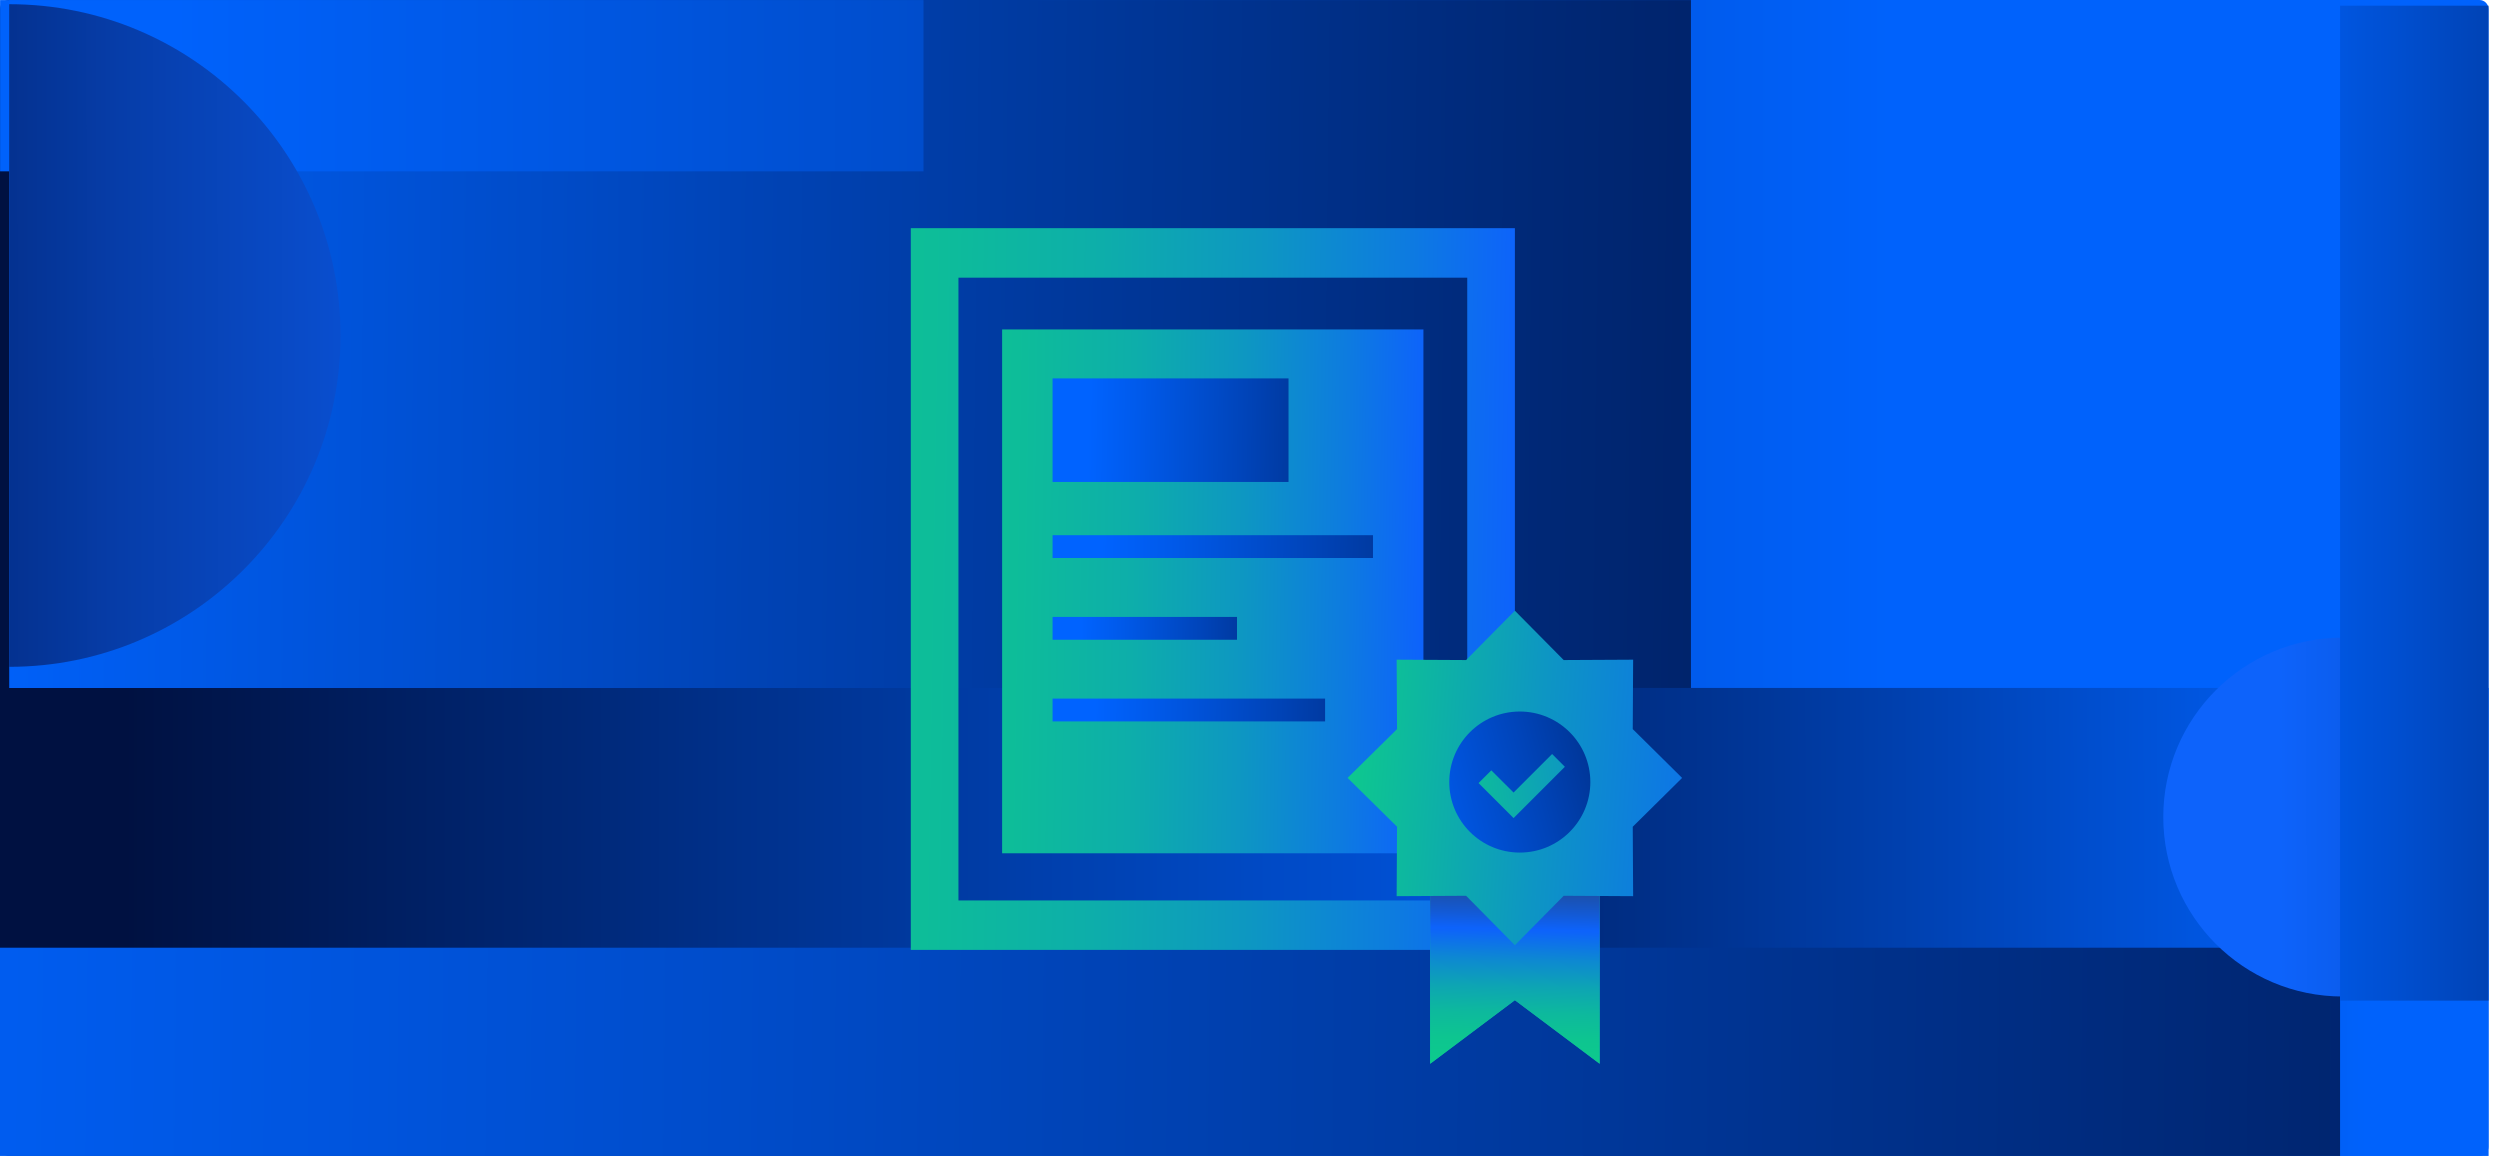
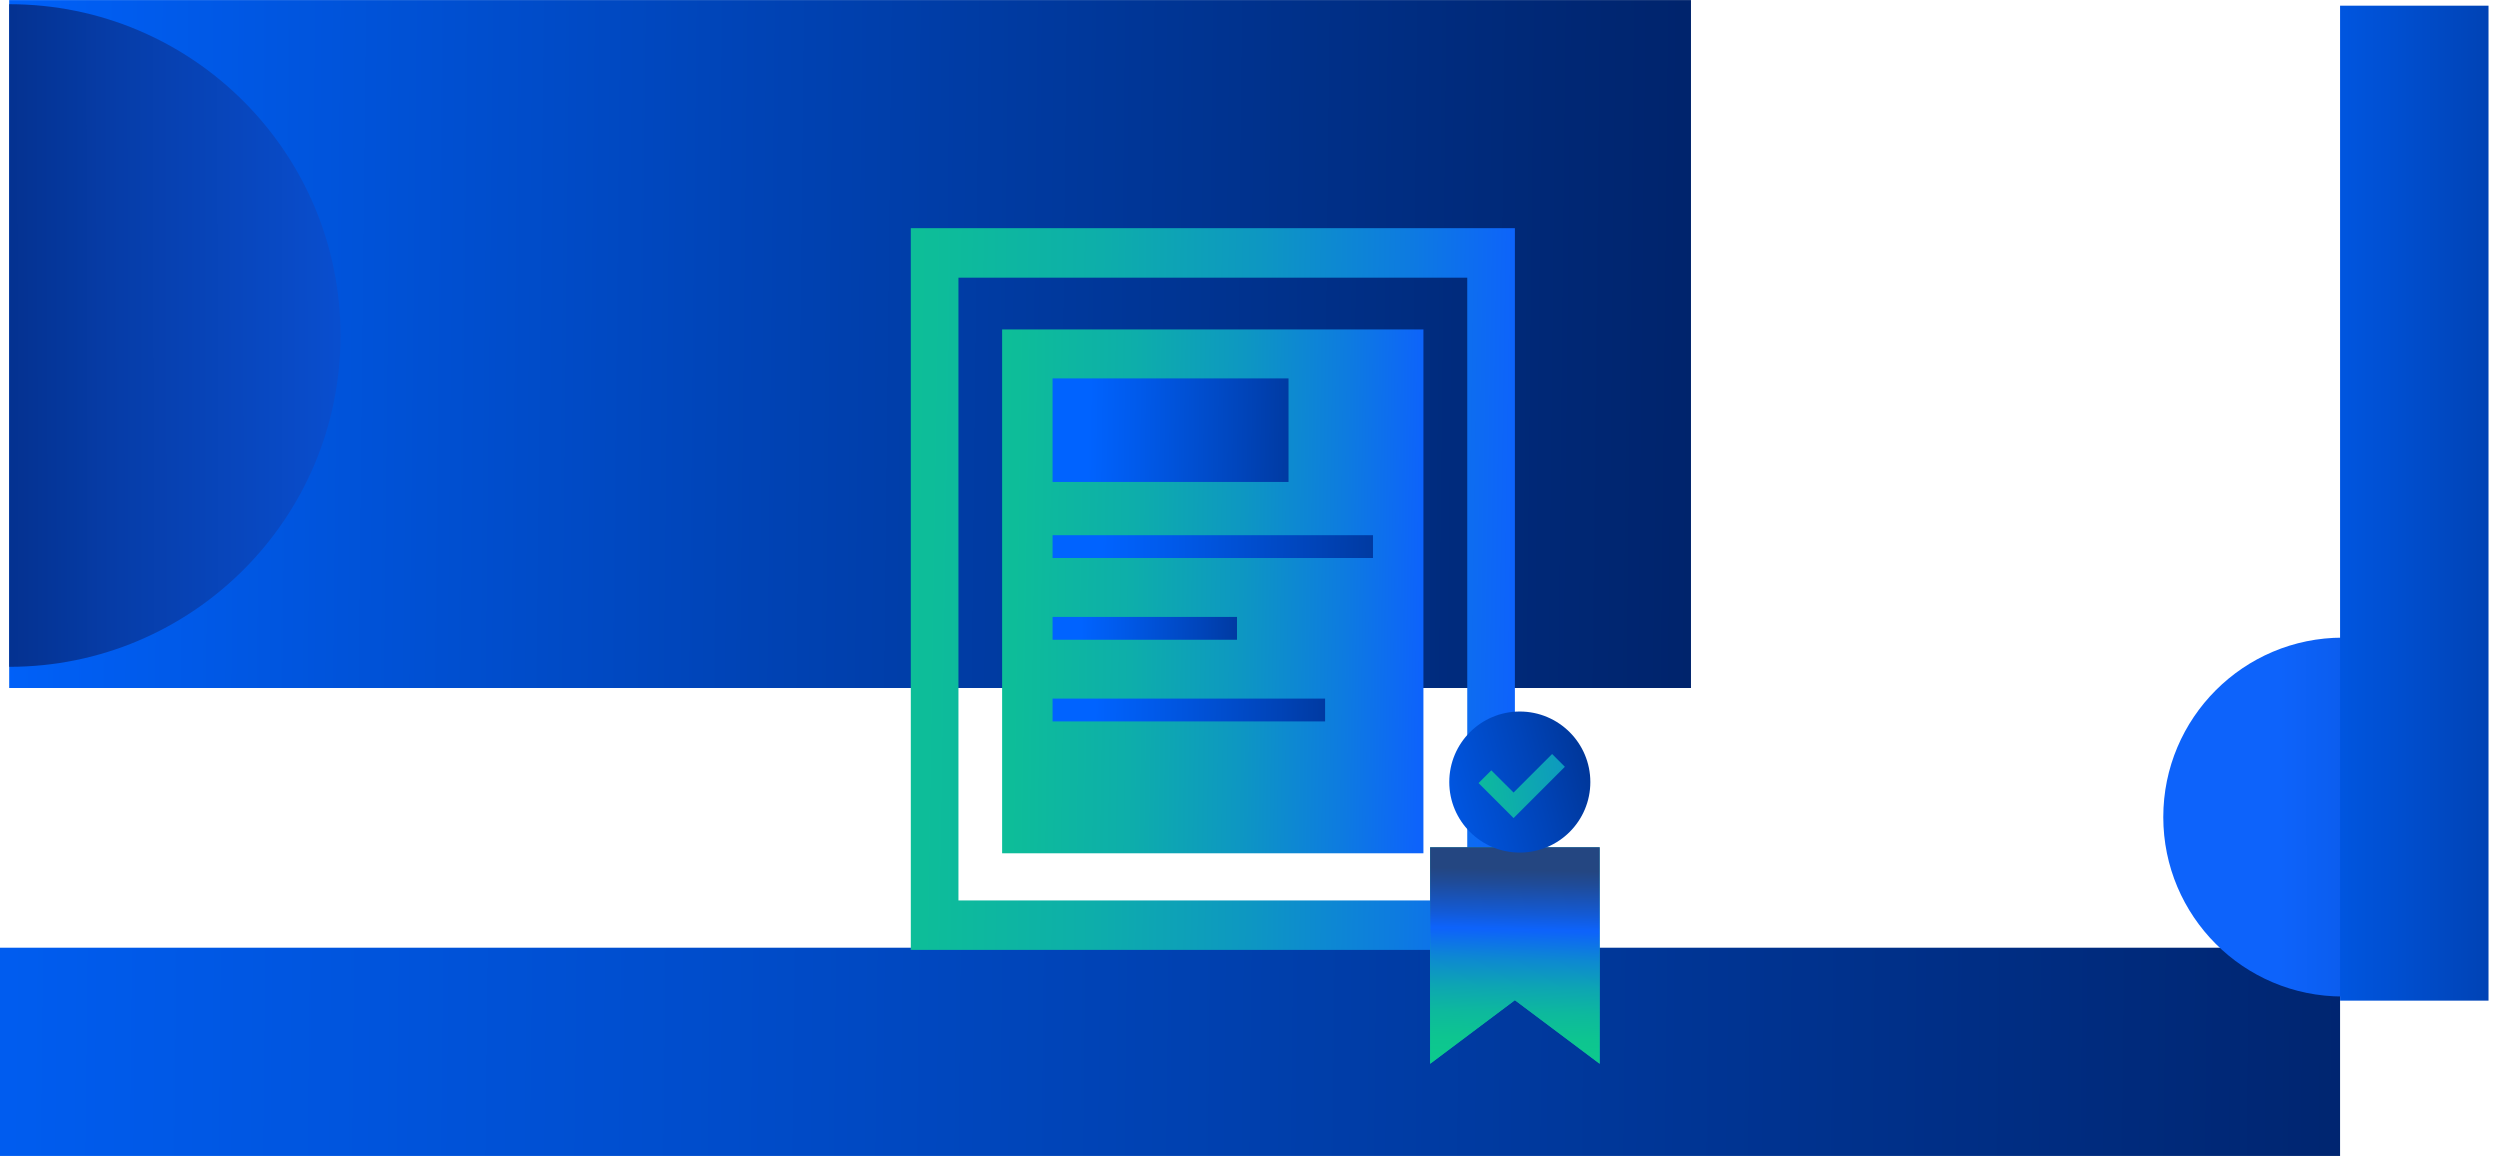
<svg xmlns="http://www.w3.org/2000/svg" width="179" height="83" viewBox="0 0 179 83" fill="none">
-   <path d="M0.652 82.766L177.526 82.766C177.886 82.766 178.178 82.474 178.178 82.114V0.652C178.178 0.292 177.886 3.05176e-05 177.526 3.05176e-05L0.652 3.05176e-05C0.292 3.05176e-05 1.52588e-05 0.292 1.52588e-05 0.652V82.114C1.52588e-05 82.474 0.292 82.766 0.652 82.766Z" fill="url(#paint0_linear_2936_418)" />
  <path d="M0.658 49.261L121.074 49.261V0.006L0.658 0.006V49.261Z" fill="url(#paint1_linear_2936_418)" />
-   <path d="M0.006 12.268L66.122 12.268V0.006L0.006 0.006V12.268Z" fill="url(#paint2_linear_2936_418)" />
-   <path d="M113.366 82.766L178.184 82.766V49.256L113.366 49.256V82.766Z" fill="url(#paint3_linear_2936_418)" />
  <path d="M-1.52588e-05 82.766L167.549 82.766V67.856L-1.52588e-05 67.856V82.766Z" fill="url(#paint4_linear_2936_418)" />
  <path d="M0.658 47.745C13.756 47.745 24.38 37.127 24.38 24.023C24.38 10.919 13.762 0.301 0.658 0.301V47.745Z" fill="url(#paint5_linear_2936_418)" />
  <path d="M167.738 45.655C160.643 45.655 154.891 51.407 154.891 58.503C154.891 65.598 160.643 71.35 167.738 71.35V45.655Z" fill="url(#paint6_linear_2936_418)" />
  <path d="M167.549 71.646H178.178V0.407H167.549V71.646Z" fill="url(#paint7_linear_2936_418)" />
  <path d="M65.214 16.337V68.012H108.466V16.337H65.214ZM105.055 64.472H68.625V19.882H105.055V64.472Z" fill="url(#paint8_linear_2936_418)" />
  <path d="M101.917 23.588H71.752V61.095H101.917V23.588Z" fill="url(#paint9_linear_2936_418)" />
  <path d="M98.305 38.32H75.364V39.953H98.305V38.32Z" fill="url(#paint10_linear_2936_418)" />
  <path d="M88.568 44.172H75.364V45.806H88.568V44.172Z" fill="url(#paint11_linear_2936_418)" />
  <path d="M94.877 50.019H75.364V51.653H94.877V50.019Z" fill="url(#paint12_linear_2936_418)" />
  <path d="M92.258 27.094H75.364V34.508H92.258V27.094Z" fill="url(#paint13_linear_2936_418)" />
  <path d="M114.536 76.166L108.466 71.612L102.397 76.166V60.665H114.536V76.166Z" fill="url(#paint14_linear_2936_418)" />
  <path d="M114.536 76.166L108.466 71.612L102.397 76.166V60.665H114.536V76.166Z" fill="url(#paint15_linear_2936_418)" />
-   <path d="M108.466 43.727L111.961 47.26L116.933 47.233L116.905 52.204L120.439 55.699L116.905 59.194L116.933 64.166L111.961 64.138L108.466 67.677L104.972 64.138L100 64.166L100.028 59.194L96.488 55.699L100.028 52.204L100 47.233L104.972 47.26L108.466 43.727Z" fill="url(#paint16_linear_2936_418)" />
  <path d="M108.818 61.044C111.607 61.044 113.868 58.783 113.868 55.995C113.868 53.206 111.607 50.945 108.818 50.945C106.029 50.945 103.768 53.206 103.768 55.995C103.768 58.783 106.029 61.044 108.818 61.044Z" fill="url(#paint17_linear_2936_418)" />
  <path d="M108.372 58.575L105.864 56.067L106.778 55.158L108.372 56.747L111.131 53.988L112.045 54.902L108.372 58.575Z" fill="url(#paint18_linear_2936_418)" />
  <defs>
    <linearGradient id="paint0_linear_2936_418" x1="178.178" y1="41.386" x2="0.006" y2="41.386" gradientUnits="userSpaceOnUse">
      <stop offset="0.24" stop-color="#0062FC" />
      <stop offset="0.32" stop-color="#005BED" />
      <stop offset="0.48" stop-color="#004BC8" />
      <stop offset="0.7" stop-color="#00318C" />
      <stop offset="0.95" stop-color="#001141" />
    </linearGradient>
    <linearGradient id="paint1_linear_2936_418" x1="190.808" y1="26.074" x2="-106.237" y2="22.78" gradientUnits="userSpaceOnUse">
      <stop offset="0.05" stop-color="#001141" />
      <stop offset="0.13" stop-color="#00174F" />
      <stop offset="0.27" stop-color="#002876" />
      <stop offset="0.46" stop-color="#0043B5" />
      <stop offset="0.65" stop-color="#0062FC" />
    </linearGradient>
    <linearGradient id="paint2_linear_2936_418" x1="320.784" y1="6.137" x2="-153.503" y2="6.137" gradientUnits="userSpaceOnUse">
      <stop offset="0.17" stop-color="#001141" />
      <stop offset="0.24" stop-color="#001955" />
      <stop offset="0.38" stop-color="#00308A" />
      <stop offset="0.58" stop-color="#0055DE" />
      <stop offset="0.65" stop-color="#0062FC" />
    </linearGradient>
    <linearGradient id="paint3_linear_2936_418" x1="225.472" y1="65.777" x2="65.32" y2="66.228" gradientUnits="userSpaceOnUse">
      <stop offset="0.35" stop-color="#0062FC" />
      <stop offset="0.39" stop-color="#005BEC" />
      <stop offset="0.59" stop-color="#003BA3" />
      <stop offset="0.75" stop-color="#00246E" />
      <stop offset="0.88" stop-color="#00164D" />
      <stop offset="0.95" stop-color="#001141" />
    </linearGradient>
    <linearGradient id="paint4_linear_2936_418" x1="250.036" y1="77.158" x2="-161.808" y2="72.593" gradientUnits="userSpaceOnUse">
      <stop offset="0.05" stop-color="#001141" />
      <stop offset="0.09" stop-color="#00164D" />
      <stop offset="0.48" stop-color="#004CCA" />
      <stop offset="0.65" stop-color="#0062FC" />
    </linearGradient>
    <linearGradient id="paint5_linear_2936_418" x1="92.135" y1="23.884" x2="-49.295" y2="24.107" gradientUnits="userSpaceOnUse">
      <stop offset="0.32" stop-color="#0D63FB" />
      <stop offset="0.37" stop-color="#0C5EF0" />
      <stop offset="0.46" stop-color="#0A51D5" />
      <stop offset="0.59" stop-color="#063DA9" />
      <stop offset="0.73" stop-color="#02216C" />
      <stop offset="0.79" stop-color="#001550" />
    </linearGradient>
    <linearGradient id="paint6_linear_2936_418" x1="138.715" y1="58.558" x2="215.311" y2="58.441" gradientUnits="userSpaceOnUse">
      <stop offset="0.32" stop-color="#0D63FB" />
      <stop offset="0.37" stop-color="#0C5EF0" />
      <stop offset="0.46" stop-color="#0A51D5" />
      <stop offset="0.59" stop-color="#063DA9" />
      <stop offset="0.73" stop-color="#02216C" />
      <stop offset="0.79" stop-color="#001550" />
    </linearGradient>
    <linearGradient id="paint7_linear_2936_418" x1="209.754" y1="36.029" x2="133.509" y2="36.029" gradientUnits="userSpaceOnUse">
      <stop offset="0.05" stop-color="#001141" />
      <stop offset="0.09" stop-color="#00164D" />
      <stop offset="0.48" stop-color="#004CCA" />
      <stop offset="0.65" stop-color="#0062FC" />
    </linearGradient>
    <linearGradient id="paint8_linear_2936_418" x1="37.428" y1="41.408" x2="108.21" y2="42.506" gradientUnits="userSpaceOnUse">
      <stop stop-color="#0DCA8C" />
      <stop offset="0.23" stop-color="#0DC78F" />
      <stop offset="0.41" stop-color="#0DBD99" />
      <stop offset="0.58" stop-color="#0DAEAA" />
      <stop offset="0.74" stop-color="#0D97C2" />
      <stop offset="0.89" stop-color="#0D7BE0" />
      <stop offset="1" stop-color="#0D63FB" />
    </linearGradient>
    <linearGradient id="paint9_linear_2936_418" x1="52.355" y1="41.809" x2="101.75" y2="42.573" gradientUnits="userSpaceOnUse">
      <stop stop-color="#0DCA8C" />
      <stop offset="0.23" stop-color="#0DC78F" />
      <stop offset="0.41" stop-color="#0DBD99" />
      <stop offset="0.58" stop-color="#0DAEAA" />
      <stop offset="0.74" stop-color="#0D97C2" />
      <stop offset="0.89" stop-color="#0D7BE0" />
      <stop offset="1" stop-color="#0D63FB" />
    </linearGradient>
    <linearGradient id="paint10_linear_2936_418" x1="78.15" y1="39.005" x2="115.055" y2="39.574" gradientUnits="userSpaceOnUse">
      <stop offset="0.02" stop-color="#0063FF" />
      <stop offset="0.15" stop-color="#005AEB" />
      <stop offset="0.43" stop-color="#0044B9" />
      <stop offset="0.83" stop-color="#002269" />
      <stop offset="1" stop-color="#001244" />
    </linearGradient>
    <linearGradient id="paint11_linear_2936_418" x1="76.963" y1="44.908" x2="98.216" y2="45.237" gradientUnits="userSpaceOnUse">
      <stop offset="0.02" stop-color="#0063FF" />
      <stop offset="0.15" stop-color="#005AEB" />
      <stop offset="0.43" stop-color="#0044B9" />
      <stop offset="0.83" stop-color="#002269" />
      <stop offset="1" stop-color="#001244" />
    </linearGradient>
    <linearGradient id="paint12_linear_2936_418" x1="77.732" y1="50.722" x2="109.124" y2="51.207" gradientUnits="userSpaceOnUse">
      <stop offset="0.02" stop-color="#0063FF" />
      <stop offset="0.15" stop-color="#005AEB" />
      <stop offset="0.43" stop-color="#0044B9" />
      <stop offset="0.83" stop-color="#002269" />
      <stop offset="1" stop-color="#001244" />
    </linearGradient>
    <linearGradient id="paint13_linear_2936_418" x1="77.381" y1="30.706" x2="104.704" y2="31.124" gradientUnits="userSpaceOnUse">
      <stop offset="0.02" stop-color="#0063FF" />
      <stop offset="0.15" stop-color="#005AEB" />
      <stop offset="0.43" stop-color="#0044B9" />
      <stop offset="0.83" stop-color="#002269" />
      <stop offset="1" stop-color="#001244" />
    </linearGradient>
    <linearGradient id="paint14_linear_2936_418" x1="88.886" y1="77.565" x2="180.915" y2="34.58" gradientUnits="userSpaceOnUse">
      <stop stop-color="#0DCA8C" />
      <stop offset="0.33" stop-color="#0D96C3" />
      <stop offset="0.61" stop-color="#0D71EB" />
      <stop offset="0.76" stop-color="#0D63FB" />
    </linearGradient>
    <linearGradient id="paint15_linear_2936_418" x1="108.283" y1="76.071" x2="108.623" y2="61.83" gradientUnits="userSpaceOnUse">
      <stop stop-color="#0DCA8C" />
      <stop offset="0.12" stop-color="#0DC590" />
      <stop offset="0.25" stop-color="#0DB99D" />
      <stop offset="0.38" stop-color="#0DA5B3" />
      <stop offset="0.52" stop-color="#0D88D2" />
      <stop offset="0.66" stop-color="#0D64F9" />
      <stop offset="0.67" stop-color="#0D63FB" />
      <stop offset="0.75" stop-color="#135AD5" />
      <stop offset="0.9" stop-color="#1F4B98" />
      <stop offset="0.97" stop-color="#244681" />
    </linearGradient>
    <linearGradient id="paint16_linear_2936_418" x1="96.198" y1="54.813" x2="138.309" y2="57.851" gradientUnits="userSpaceOnUse">
      <stop stop-color="#0DCA8C" />
      <stop offset="0.33" stop-color="#0D96C3" />
      <stop offset="0.61" stop-color="#0D71EB" />
      <stop offset="0.76" stop-color="#0D63FB" />
    </linearGradient>
    <linearGradient id="paint17_linear_2936_418" x1="91.622" y1="60.643" x2="124.491" y2="51.747" gradientUnits="userSpaceOnUse">
      <stop offset="0.22" stop-color="#0063FF" />
      <stop offset="0.33" stop-color="#005AEB" />
      <stop offset="0.55" stop-color="#0044B9" />
      <stop offset="0.86" stop-color="#002269" />
      <stop offset="1" stop-color="#001244" />
    </linearGradient>
    <linearGradient id="paint18_linear_2936_418" x1="102.965" y1="57.293" x2="132.791" y2="52.84" gradientUnits="userSpaceOnUse">
      <stop stop-color="#0DCA8C" />
      <stop offset="0.33" stop-color="#0D96C3" />
      <stop offset="0.61" stop-color="#0D71EB" />
      <stop offset="0.76" stop-color="#0D63FB" />
    </linearGradient>
  </defs>
</svg>